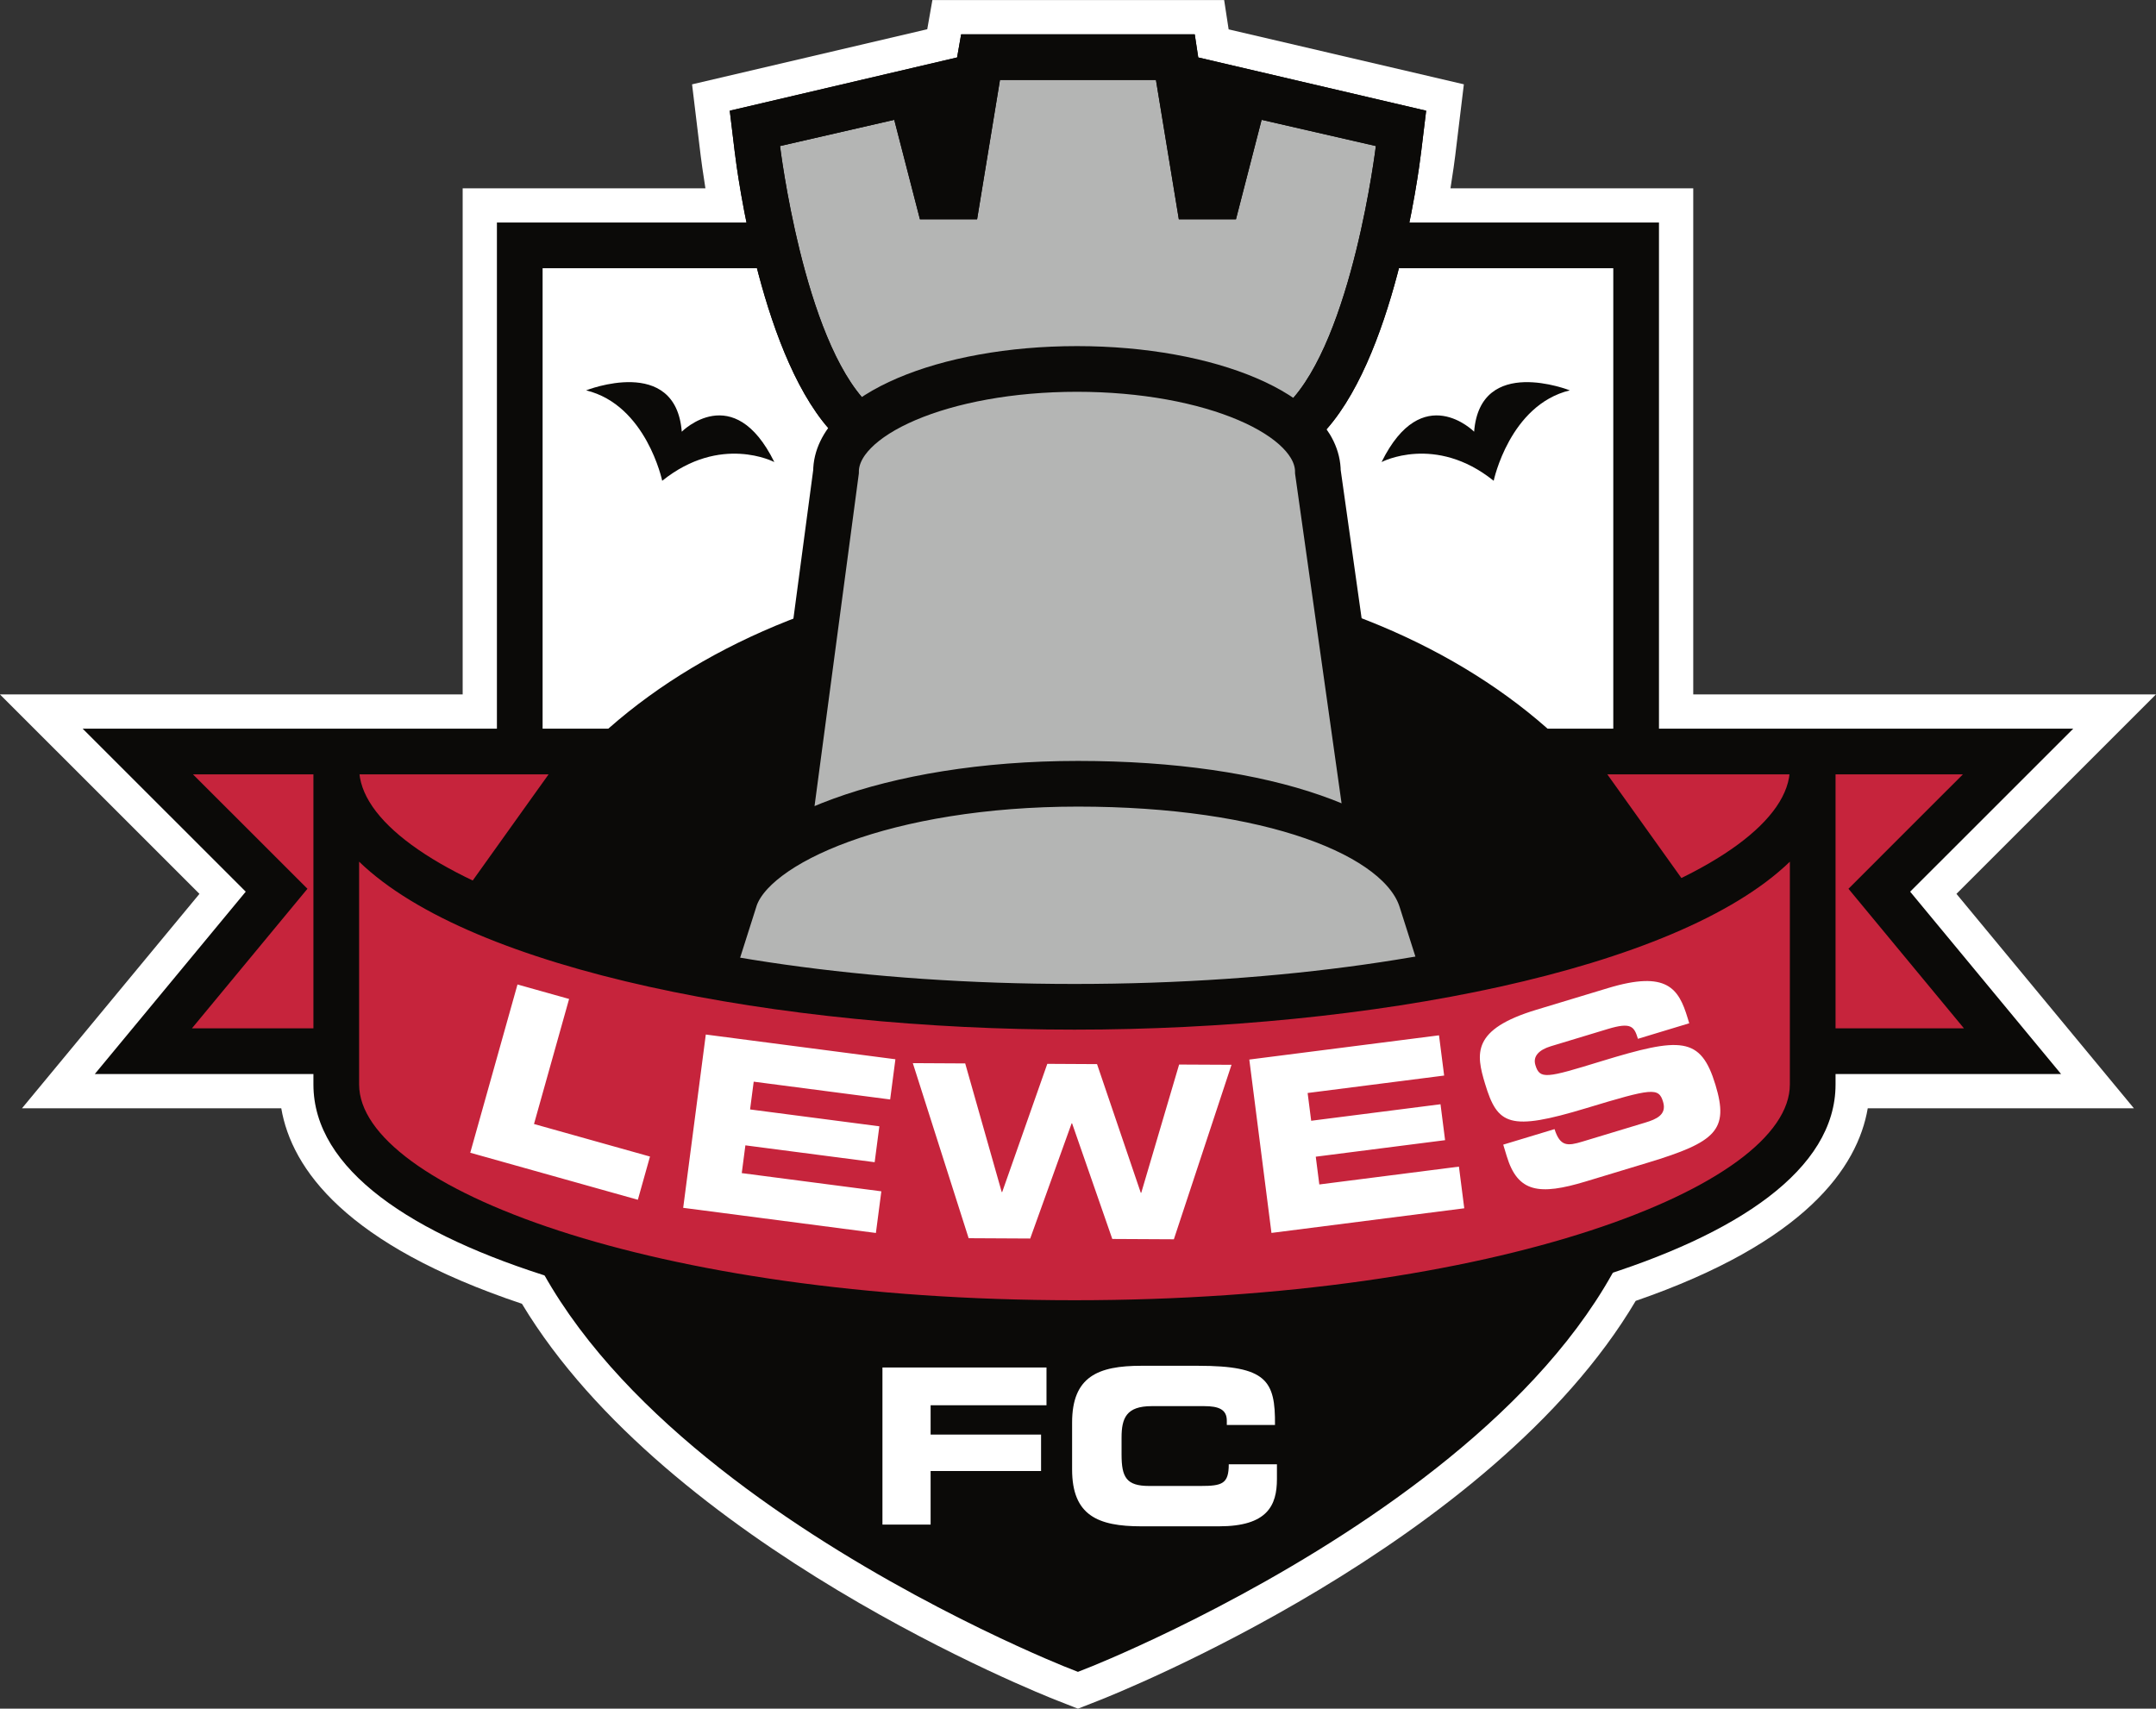
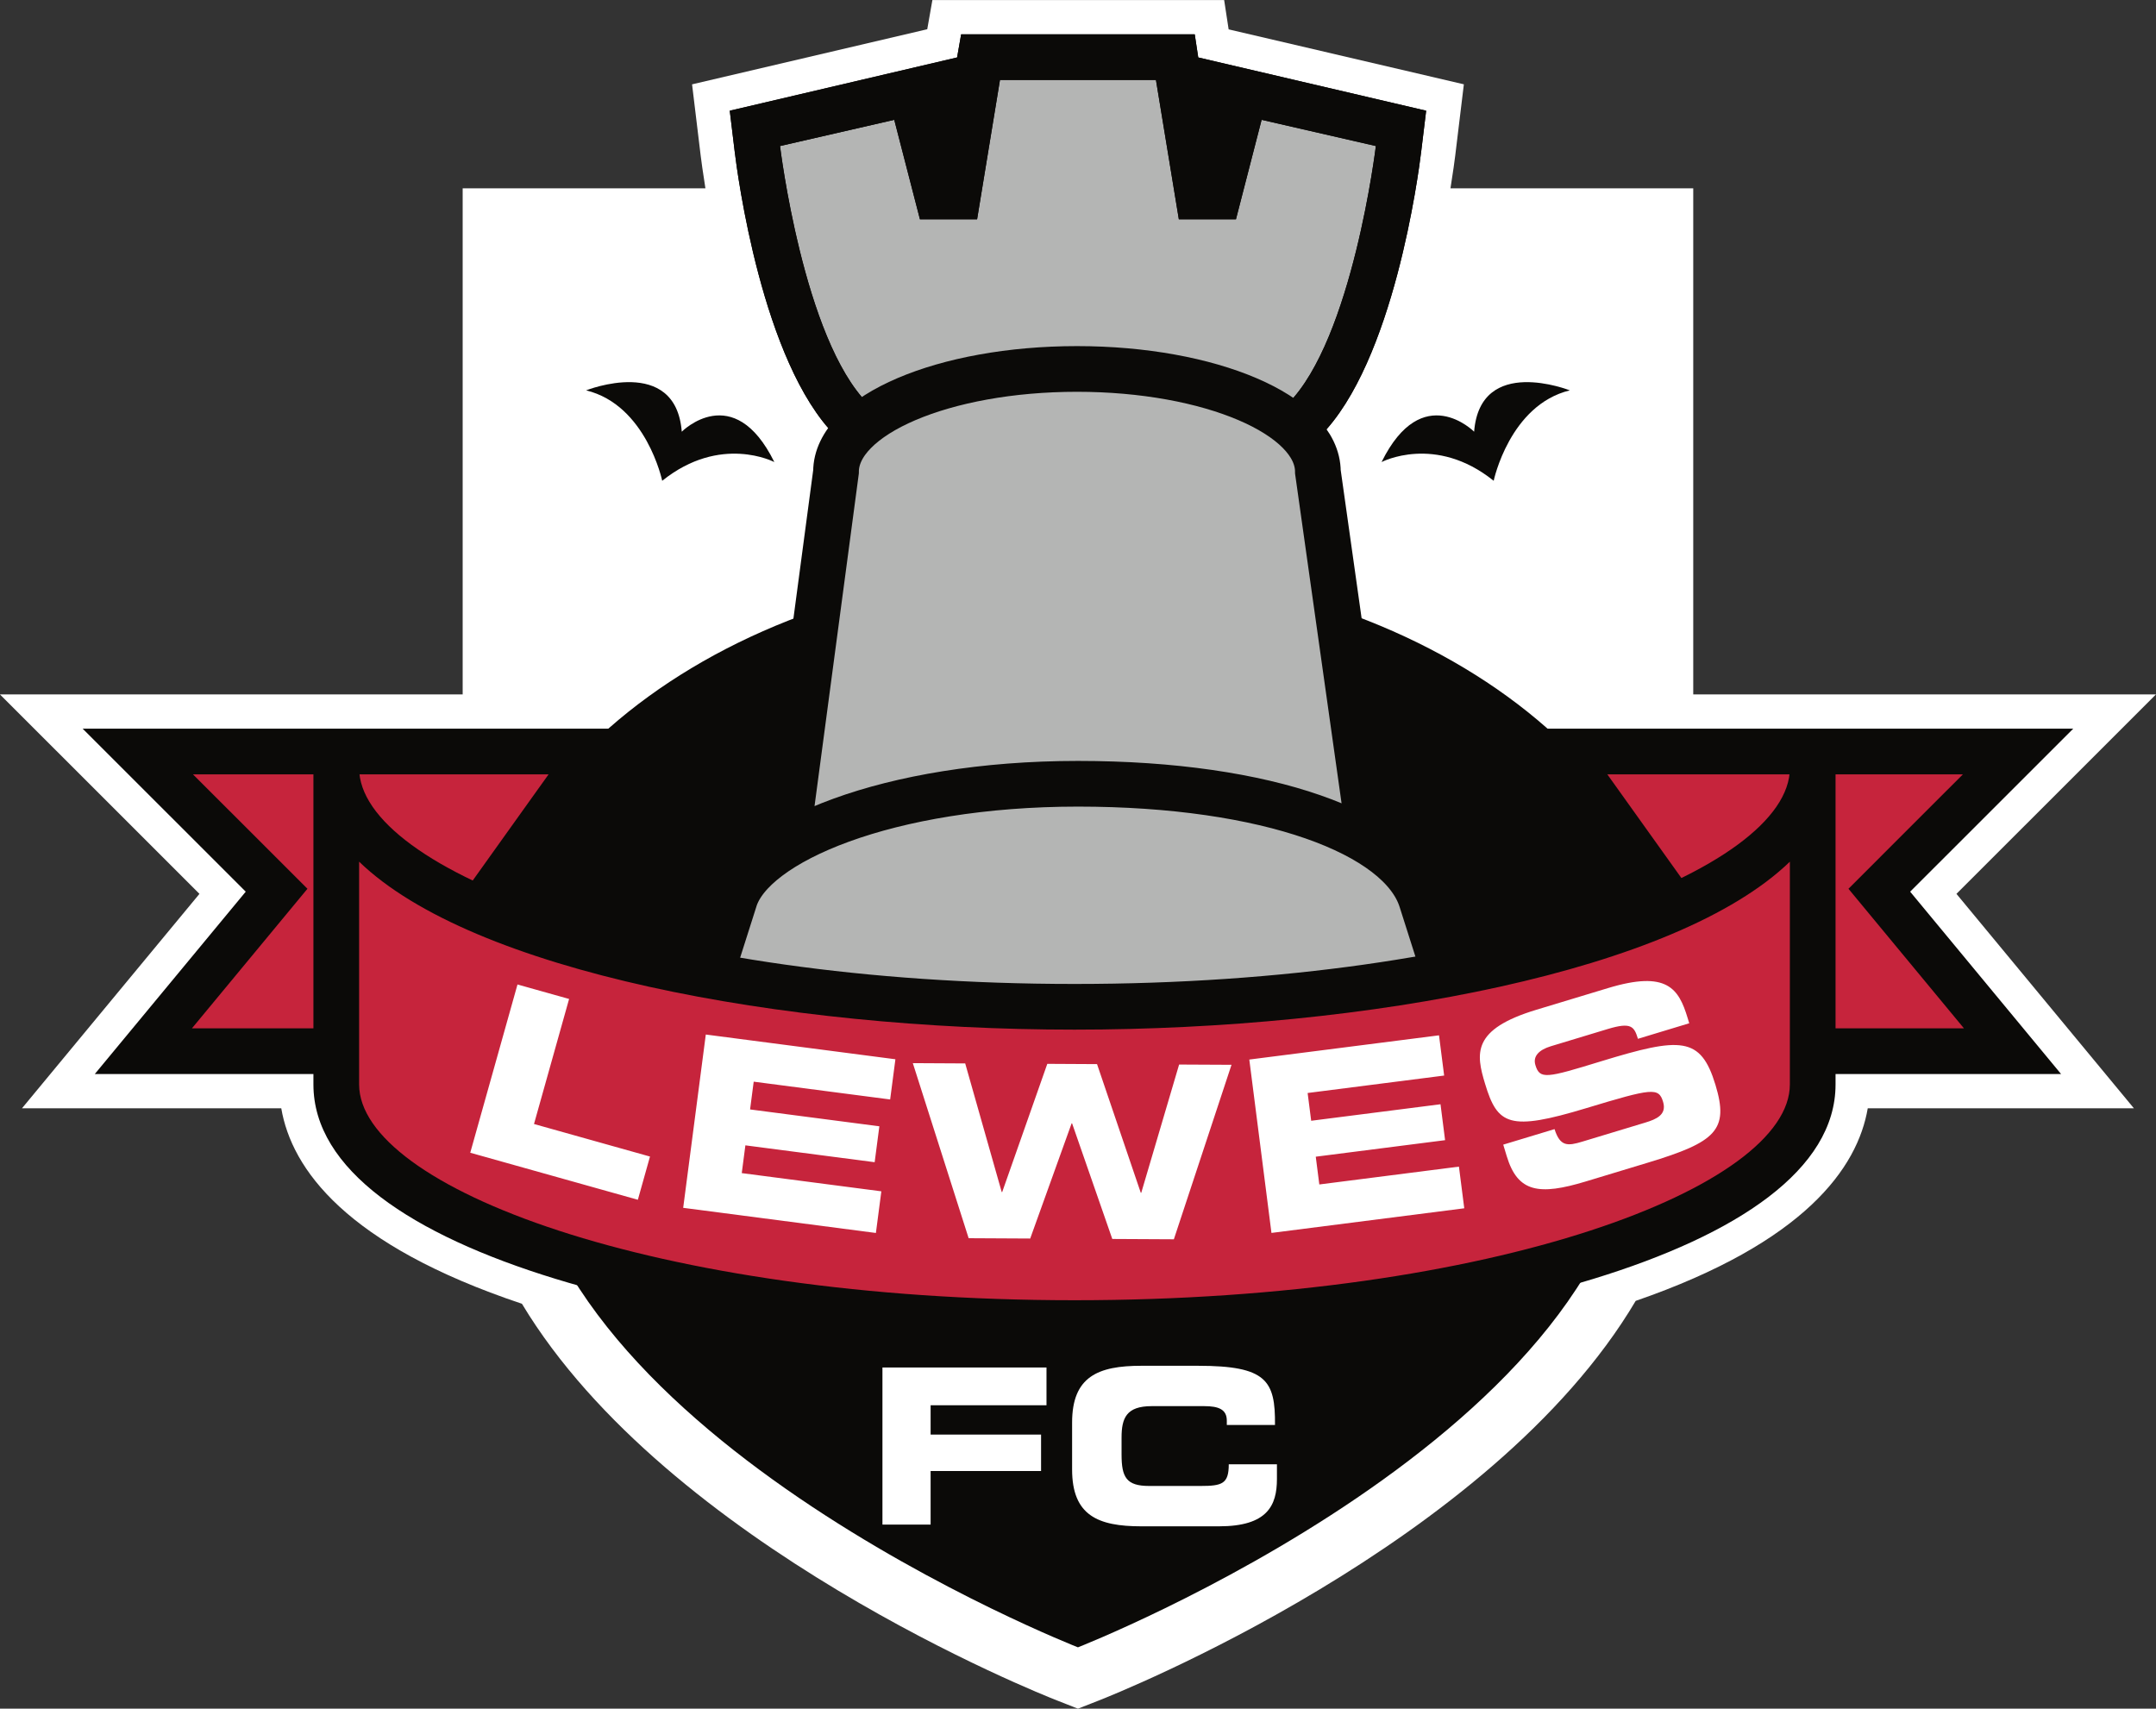
<svg xmlns="http://www.w3.org/2000/svg" viewBox=".26 .48 173.61 137.61">
  <rect x=".26" y=".48" width="173.61" height="137.61" fill="#333333" stroke="none" />
  <g fill="none" fill-rule="evenodd">
    <path fill="#FFF" d="m154.074 72.293 13.129-13.127H133.85V18.404h-20.097c.591-2.902.876-5.127.948-5.724l.399-3.284-18.352-4.289-.283-1.865H77.656l-.327 1.865-18.306 4.289.397 3.284c.07.597.359 2.822.948 5.724H40.273v40.762H6.918l13.13 13.127L7.894 86.979h17.604v.841c0 6.659 7.492 11.817 18.596 15.367 10.773 19.141 40.754 31.077 42.298 31.679l.668.263.671-.263c1.55-.606 31.751-12.628 42.42-31.898 10.73-3.542 17.915-8.626 17.915-15.148v-.841h18.161l-12.153-14.686" />
    <path fill="#FFF" d="M96.465.483H75.34s-.412 2.347-.414 2.352L55.988 7.273l.693 5.738c.046.367.173 1.337.382 2.634H37.516v40.762H.256s13.409 13.408 16.065 16.062L2.031 89.738h20.878c.834 4.887 5.208 11.004 19.38 15.744 11.727 19.494 41.801 31.45 43.1 31.953l1.671.657 1.677-.657c1.305-.51 31.615-12.561 43.236-32.186 13.632-4.712 17.864-10.716 18.686-15.511h21.431l-14.289-17.269 16.064-16.062h-37.258V15.645h-19.549c.209-1.296.338-2.267.383-2.634l.695-5.741-18.941-4.425-.361-2.362h-2.369" />
    <path fill="#FFF" d="M42.113 20.241v69.293c0 26.046 44.947 43.617 44.947 43.617s44.948-17.571 44.948-43.617V20.241H42.113Z" />
-     <path stroke="#0B0A08" stroke-linecap="round" stroke-width="3.679" d="M42.113 20.241v69.293c0 26.046 44.947 43.617 44.947 43.617s44.948-17.571 44.948-43.617V20.241H42.113Z" />
    <path fill="#0B0A08" d="M42.113 77.563v11.971c0 26.046 44.947 43.617 44.947 43.617s44.948-17.571 44.948-43.617V77.563H42.113" />
    <path fill="#0B0A08" d="M135.984 81.727c0 19.638-21.903 35.562-48.924 35.562-27.018 0-48.921-15.924-48.921-35.562 0-19.638 21.903-35.56 48.921-35.56 27.021 0 48.924 15.922 48.924 35.56" />
-     <path fill="#FFF" d="M80.781 6.921v11.22h-6.444l-2.068-8.011-9.198 2.111S64.946 27.79 70.156 33h33.809c5.21-5.21 7.085-20.759 7.085-20.759l-9.2-2.111-2.066 8.011h-6.442V6.921H80.781" />
+     <path fill="#FFF" d="M80.781 6.921v11.22l-2.068-8.011-9.198 2.111S64.946 27.79 70.156 33h33.809c5.21-5.21 7.085-20.759 7.085-20.759l-9.2-2.111-2.066 8.011h-6.442V6.921H80.781" />
    <path fill="#FFF" d="m80.781 6.921-1.841 11.22h-4.603l-2.068-8.011-9.198 2.111S64.946 27.79 70.156 33h33.809c5.21-5.21 7.085-20.759 7.085-20.759l-9.2-2.111-2.066 8.011h-4.599l-1.843-11.22H80.781" />
    <path fill="#0B0A08" d="M93.342 3.242H77.656l-.327 1.865-18.306 4.289.397 3.284c.206 1.72 2.197 16.983 8.135 22.921l1.078 1.077h36.855l1.077-1.077c5.938-5.938 7.931-21.201 8.136-22.921l.399-3.284-18.352-4.289-.283-1.865h-3.123" />
    <path fill="#B4B5B4" d="m80.781 6.921-1.841 11.22h-4.603l-2.068-8.011-9.198 2.111S64.946 27.79 70.156 33h33.809c5.21-5.21 7.085-20.759 7.085-20.759l-9.2-2.111-2.066 8.011h-4.599l-1.843-11.22H80.781" />
    <path fill="#B4B5B4" d="m63.703 67.582 3.876-29.104c0-4.574 8.688-8.284 19.405-8.284 10.711 0 19.397 3.71 19.397 8.284l4.039 28.638" />
    <path fill="#B4B5B4" d="M118.245 84.059 114.727 73c-1.684-5.418-12.387-9.398-27.667-9.398-15.283 0-26.284 4.671-27.666 9.398l-3.516 11.059h62.367" />
    <path fill="#C6243C" d="M147.12 85.141h15.195L151.59 72.176l11.174-11.173h-36.651l8.94 12.516" />
    <path fill="#0B0A08" d="M162.764 59.166H122.54l11.018 15.422a1.835 1.835 0 0 0 2.563.427c.502-.359.77-.923.77-1.497 0-.37-.11-.745-.341-1.069 0 0-4.413-6.179-6.862-9.604h28.633c-3.247 3.244-9.215 9.214-9.215 9.214l9.301 11.242H147.12a1.839 1.839 0 1 0 0 3.678h19.107l-12.153-14.686c1.893-1.889 13.132-13.127 13.132-13.127h-4.442" />
    <path fill="#C6243C" d="M27.003 85.141H11.806l10.726-12.965-11.173-11.173h36.65L39.07 73.519" />
    <path fill="#0B0A08" d="M48.009 59.166H6.917s11.239 11.238 13.131 13.127L7.894 86.979h19.109a1.838 1.838 0 0 0 1.837-1.838c0-1.017-.821-1.84-1.837-1.84H15.714l9.303-11.242s-5.97-5.97-9.219-9.214h28.636c-2.449 3.425-6.861 9.604-6.861 9.604a1.84 1.84 0 1 0 2.993 2.139l11.016-15.422h-3.573" />
    <path fill="#FFF" d="M71.318 110.615h13.21v3.04h-9.331v2.36h8.894v2.935h-8.894v4.316h-3.879v-12.651M86.59 115.053c0-3.704 2.079-4.577 5.573-4.577h4.561c5.521 0 6.238 1.187 6.203 4.769h-3.879v-.349c0-.909-.664-1.17-1.817-1.17h-4.229c-2.044 0-2.429.961-2.429 2.533v1.363c0 1.834.385 2.533 2.22 2.533h4.141c1.747 0 2.271-.174 2.271-1.747h3.879v1.189c0 2.13-.769 3.808-4.665 3.808h-6.256c-3.494 0-5.573-.874-5.573-4.578v-3.774" />
    <path fill="#0B0A08" d="M47.456 31.919s7.212-2.869 7.703 3.329c0 0 4.17-4.208 7.453 2.445 0 0-4.325-2.272-9.028 1.509 0 0-1.283-6.105-6.128-7.283M126.667 31.919s-7.214-2.869-7.705 3.329c0 0-4.17-4.208-7.453 2.445 0 0 4.327-2.272 9.028 1.509 0 0 1.283-6.105 6.13-7.283" />
    <path stroke="#0B0A08" stroke-width="3.679" d="m63.703 67.582 3.876-29.104c0-4.574 8.688-8.284 19.405-8.284 10.711 0 19.397 3.71 19.397 8.284l4.039 28.638m7.825 16.943L114.727 73c-1.684-5.418-12.387-9.398-27.667-9.398-15.283 0-26.284 4.671-27.666 9.398l-3.516 11.059" />
    <path fill="#C6243C" d="M27.339 87.82c0 10.615 26.615 19.218 59.442 19.218 32.832 0 59.446-8.603 59.446-19.218V62.344c0 10.615-26.614 19.218-59.446 19.218-32.827 0-59.442-8.603-59.442-19.218V87.82" />
    <path fill="#0B0A08" d="M144.387 62.344c0 8.22-23.658 17.381-57.606 17.381-33.945 0-57.603-9.161-57.603-17.381h-3.68V87.82c0 13.678 31.576 21.057 61.283 21.057 29.709 0 61.285-7.379 61.285-21.057V62.344h-3.679Zm0 7.533V87.82c0 8.221-23.658 17.377-57.606 17.377-33.945 0-57.603-9.156-57.603-17.377V69.877c9.12 8.822 33.928 13.527 57.603 13.527 23.676 0 48.488-4.705 57.606-13.527Z" />
    <path fill="#FFF" d="m41.931 79.767 4.155 1.166-2.826 10.071 9.34 2.621-.977 3.481-13.496-3.788 3.804-13.551M57.094 83.798l15.268 1.992-.423 3.238-10.988-1.433-.292 2.236 10.41 1.358-.378 2.892-10.41-1.358-.292 2.236 11.24 1.467-.438 3.354-15.518-2.025 1.821-13.957M73.764 86.102l4.218.023 2.94 10.358h.039l3.632-10.324 4.005.022 3.522 10.361h.039l3.048-10.327 4.219.021-4.642 14.053-4.958-.026-3.237-9.311h-.038l-3.335 9.276-4.957-.026-4.495-14.1M100.86 85.813l15.275-1.951.414 3.24-10.993 1.405.286 2.236 10.414-1.33.369 2.893-10.414 1.331.286 2.236 11.243-1.436.429 3.355-15.525 1.984-1.784-13.963M121.307 92.666l4.13-1.25c.454 1.427 1.064 1.364 2.254 1.003l5.062-1.532c.875-.265 1.74-.628 1.425-1.67-.356-1.173-.862-1.101-6.184.51-6.215 1.882-7.147 1.352-8.15-1.96-.738-2.438-1.084-4.385 4.126-5.962l5.768-1.746c4.764-1.443 5.701.041 6.416 2.404l.13.428-4.131 1.251c-.299-.987-.534-1.363-2.432-.788l-4.577 1.386c-.931.282-1.468.79-1.248 1.516.355 1.172.869 1.057 5.291-.303 6.415-1.962 8.022-2.021 9.211 1.904 1.098 3.629.05 4.596-5.439 6.258l-5.006 1.516c-3.759 1.138-5.48.888-6.364-2.034l-.282-.931" />
    <path fill="#0B0A08" d="m105.488 36.678 1.077-1.077c5.938-5.938 7.931-21.201 8.136-22.921l.399-3.284-18.352-4.289-.283-1.865H77.656l-.327 1.865-18.306 4.289.397 3.284c.206 1.72 2.197 16.983 8.135 22.921l1.078 1.077L70.156 33c-5.21-5.21-7.085-20.759-7.085-20.759l9.198-2.111 2.068 8.011h4.603l1.841-11.22h12.561l1.843 11.22h4.599l2.066-8.011 9.2 2.111S109.175 27.79 103.965 33l1.523 3.678" />
  </g>
</svg>